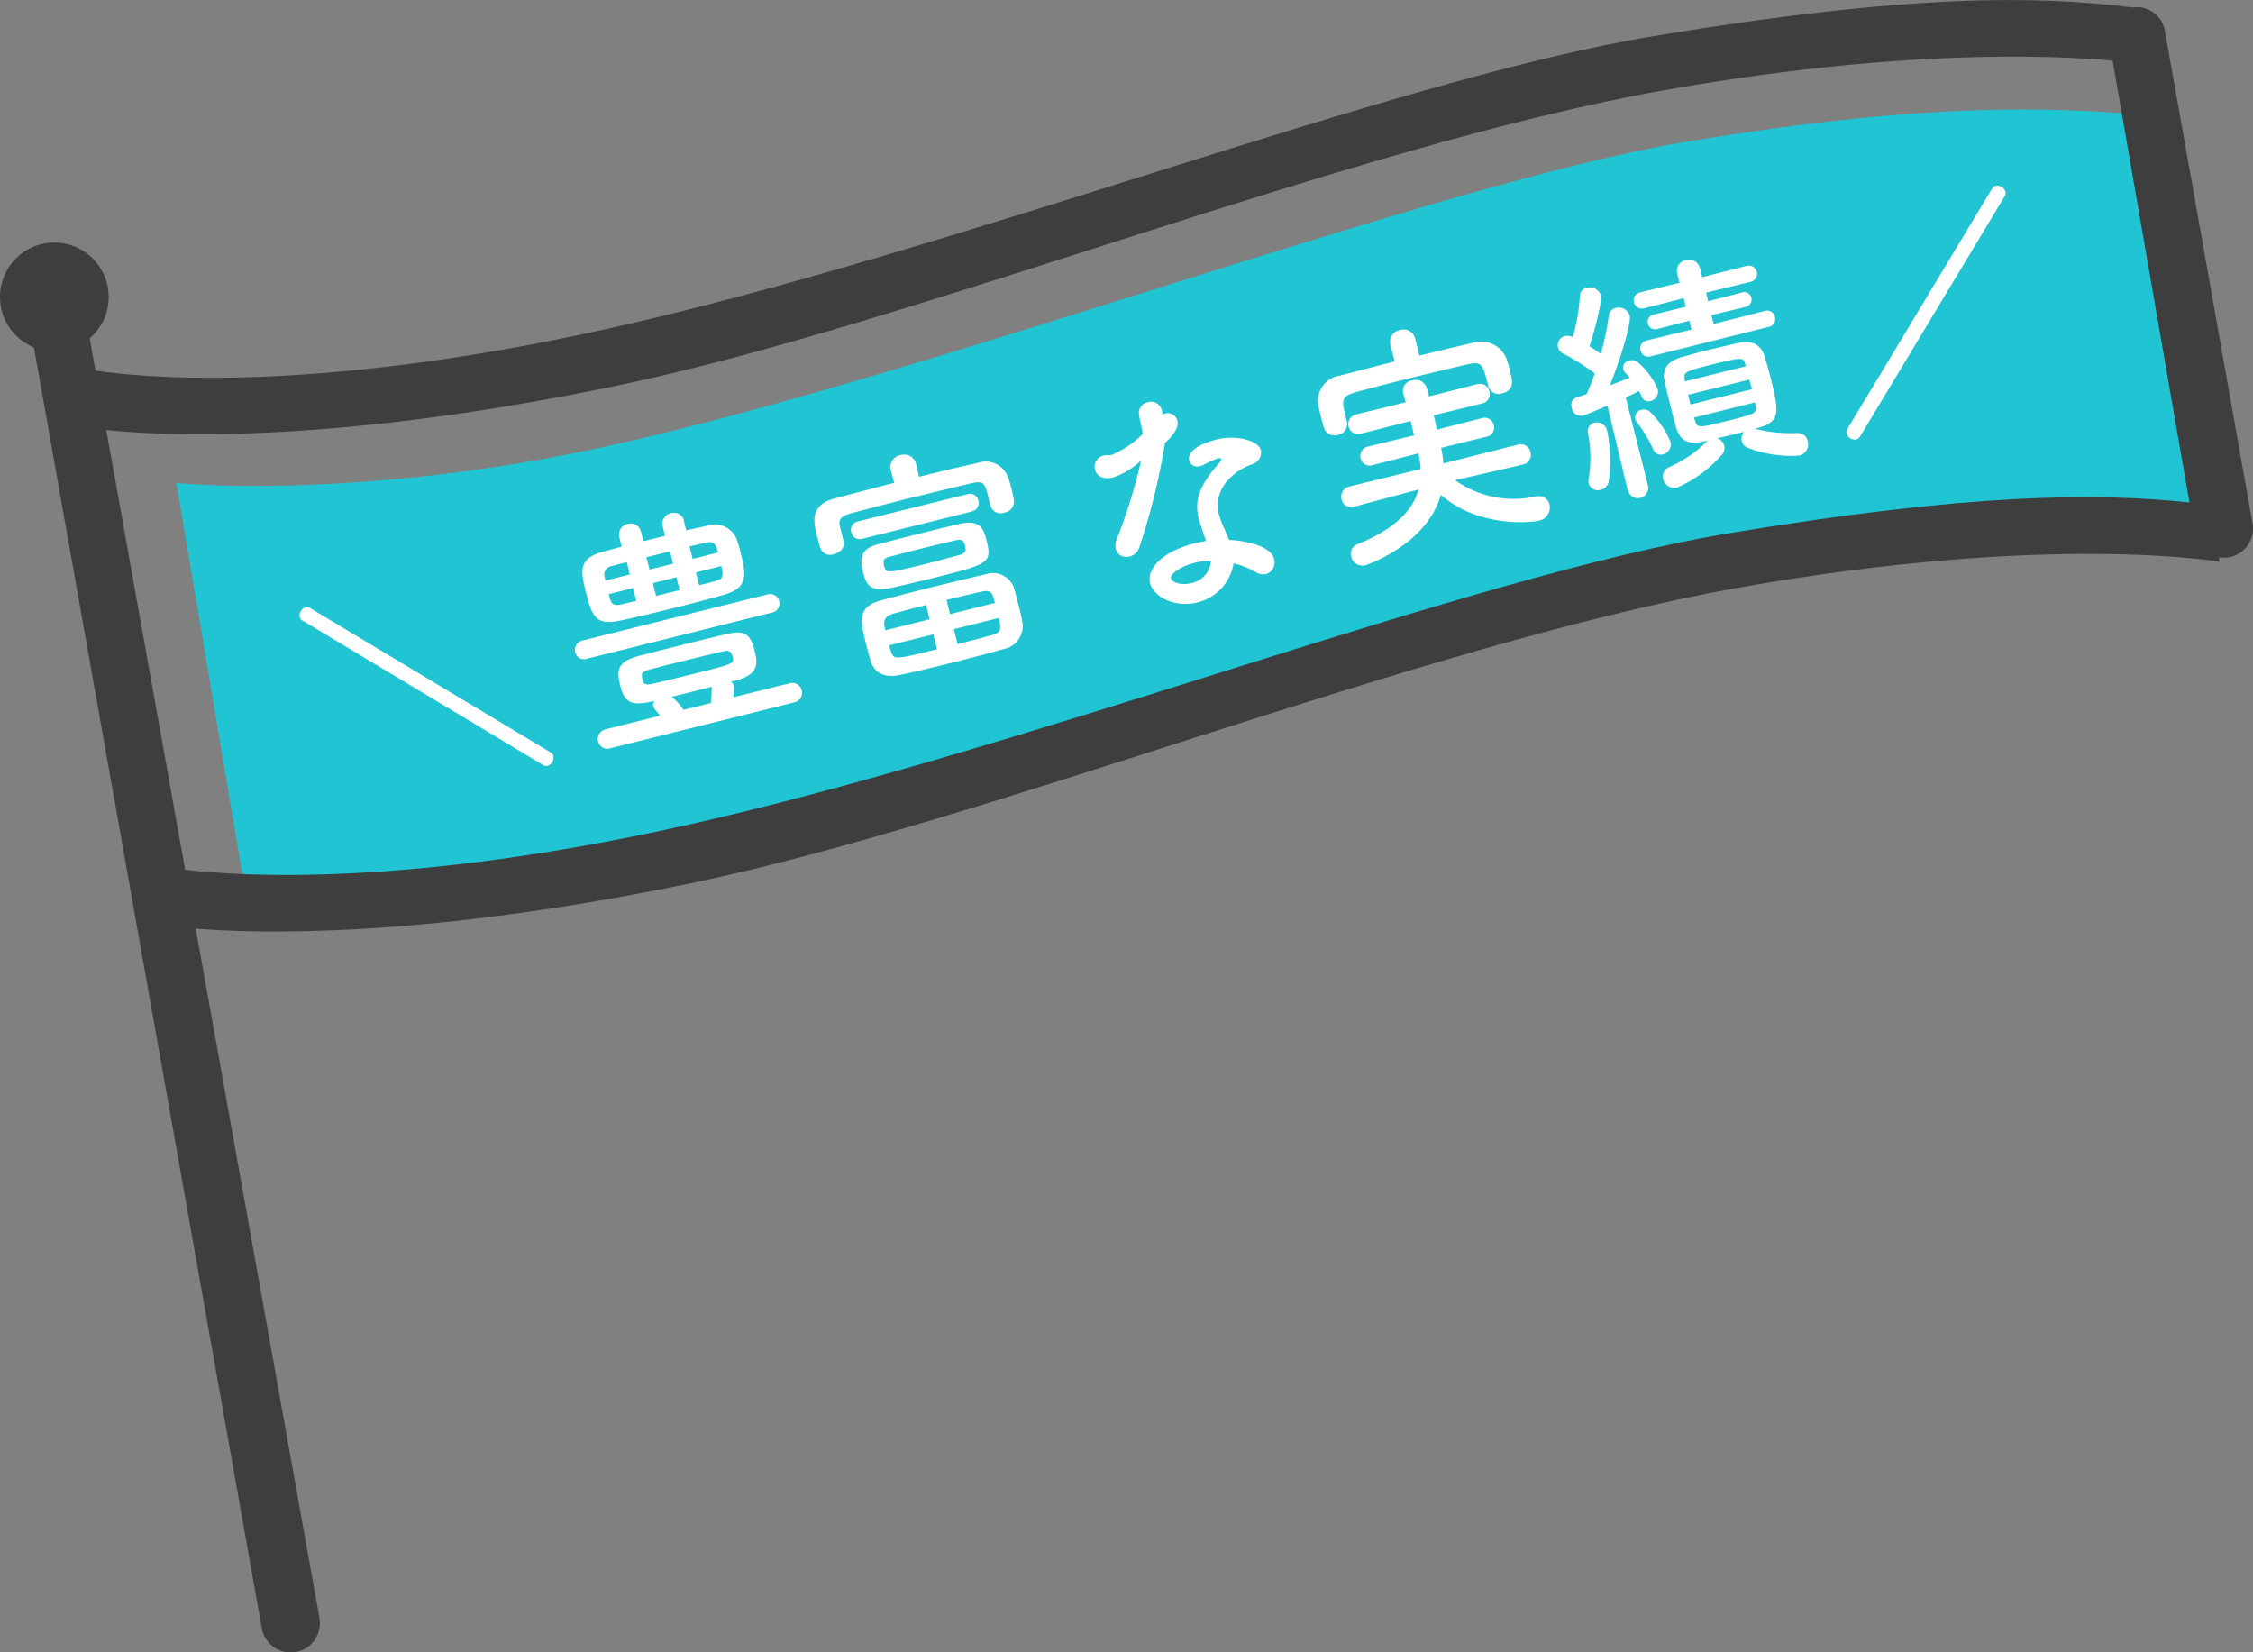
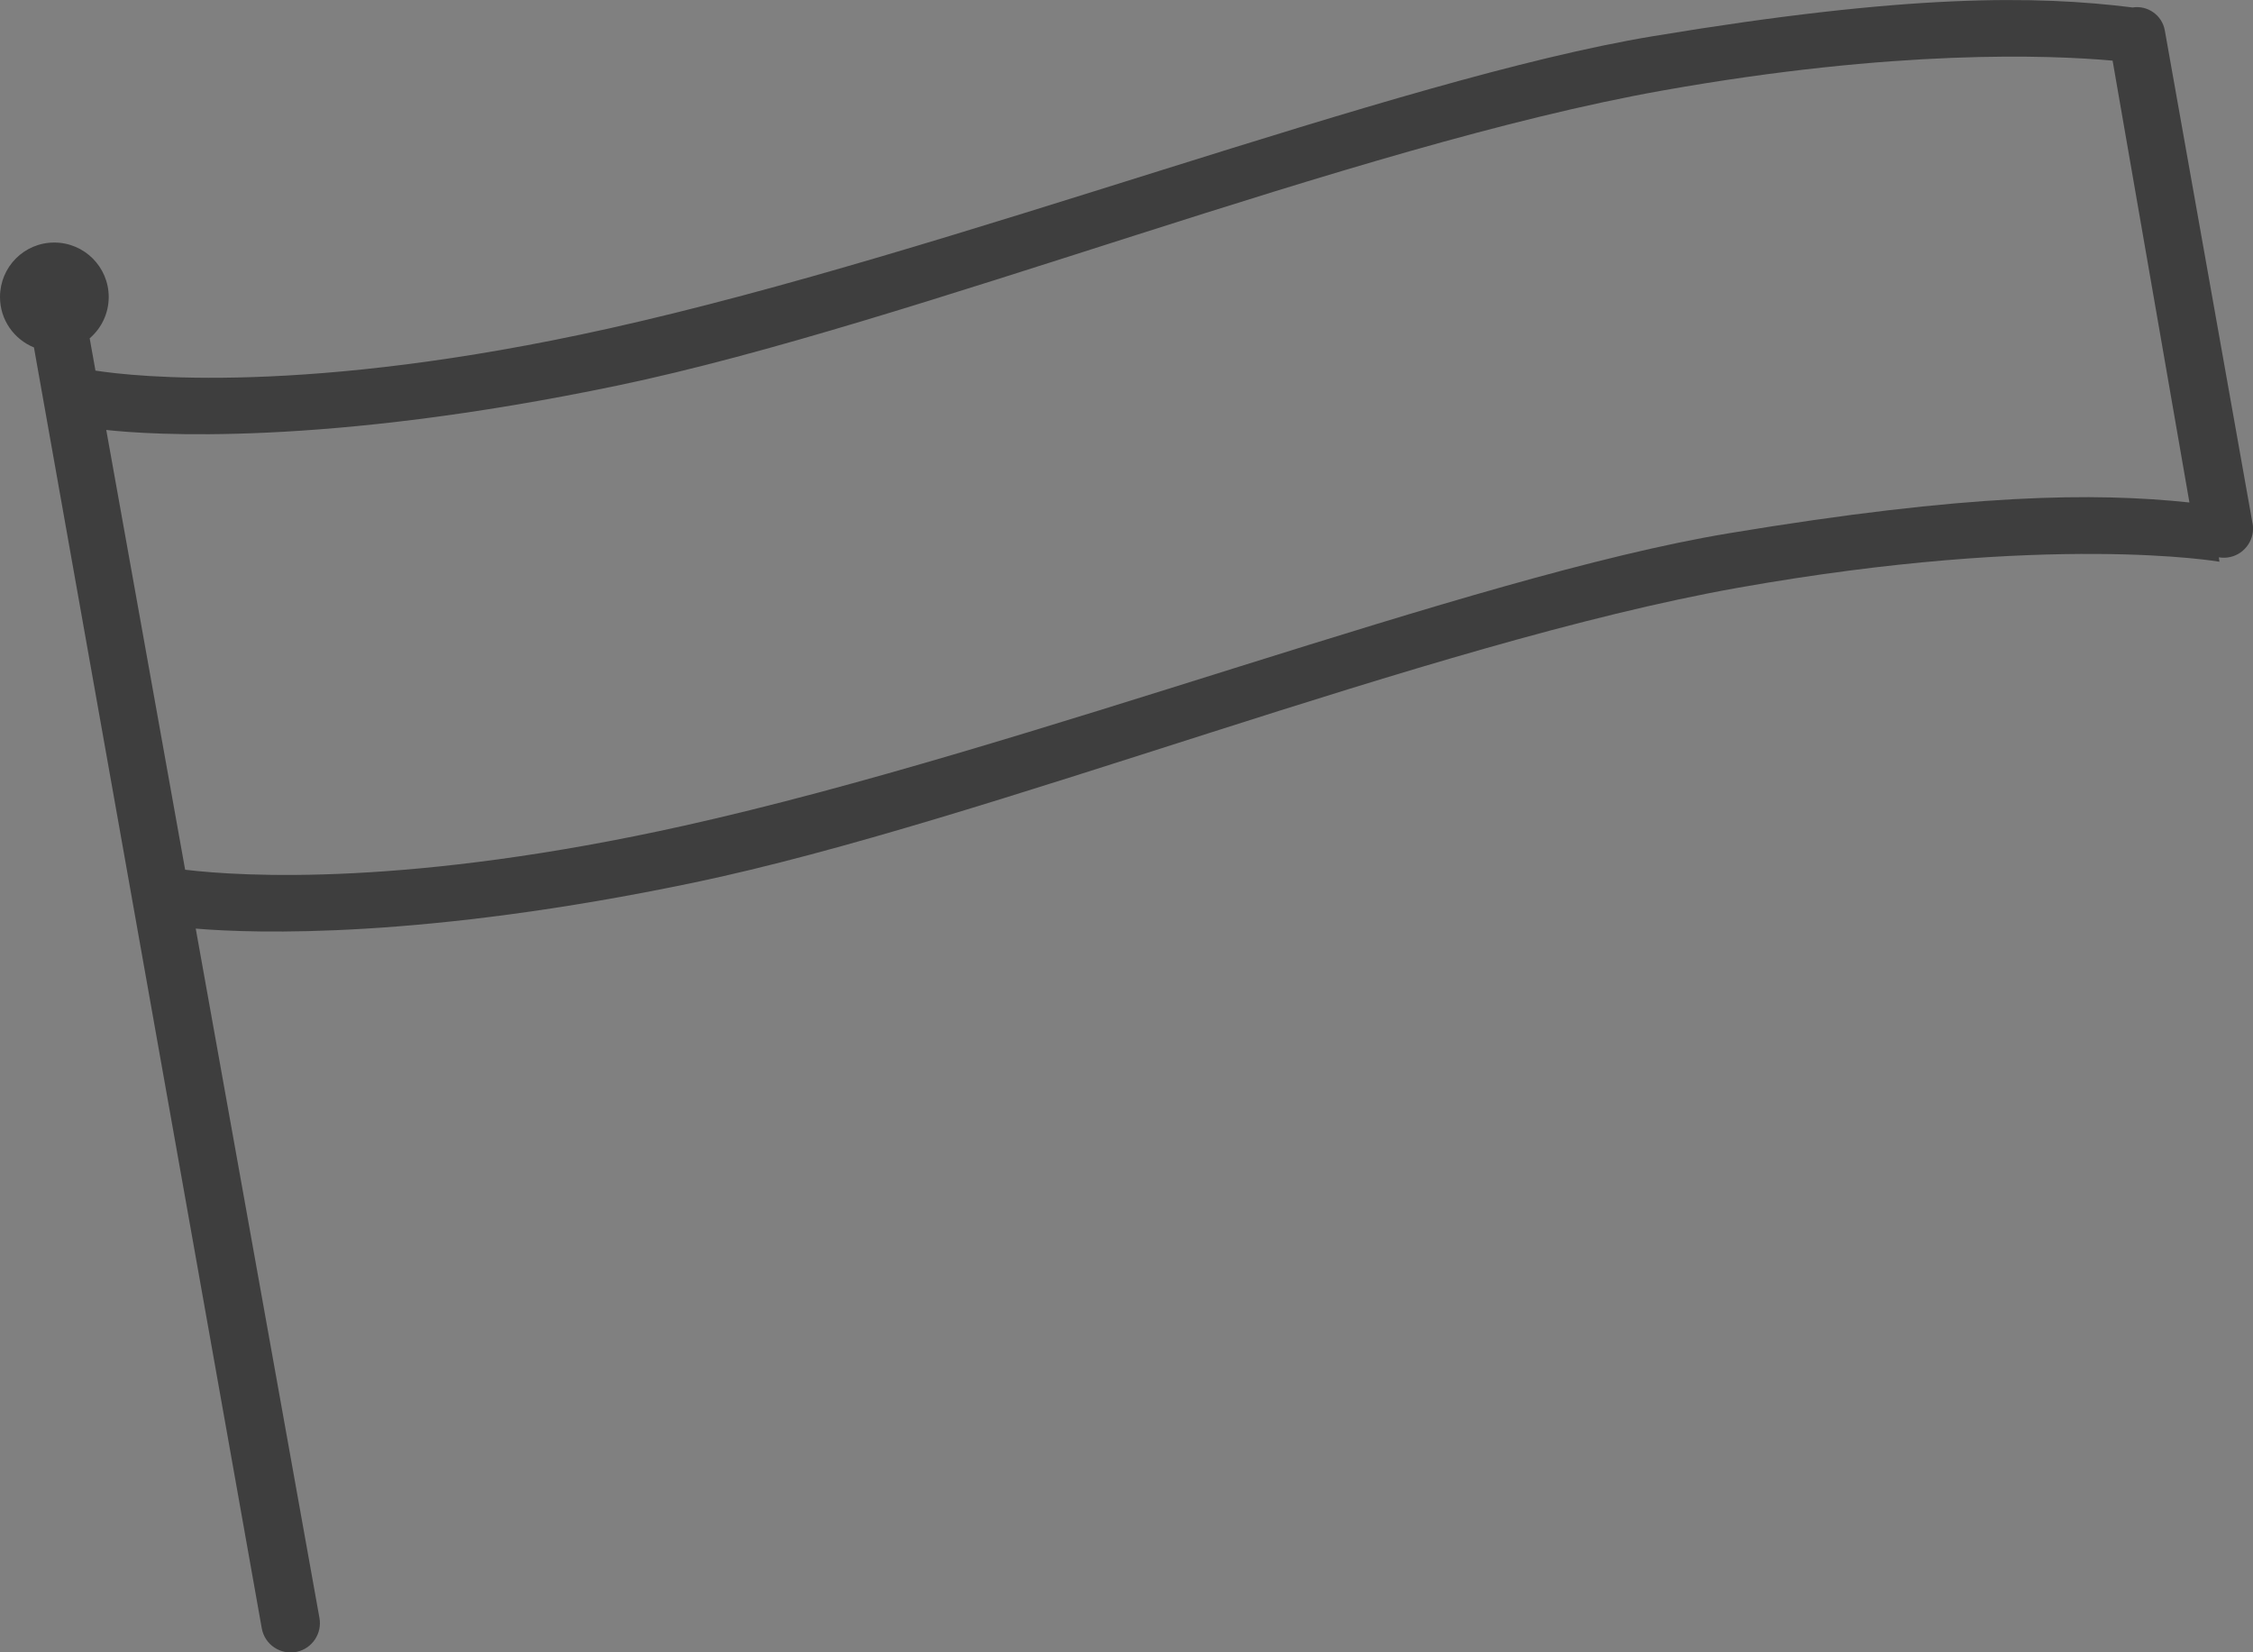
<svg xmlns="http://www.w3.org/2000/svg" id="_レイヤー_2" viewBox="0 0 229.63 168.41">
  <rect x="0" y="0" width="229.63" height="168.41" fill="#808080" stroke="none" />
  <defs>
    <style>.cls-1{fill:#fff;}.cls-2{fill:#20c4d3;}.cls-2,.cls-3{isolation:isolate;}.cls-3{fill:#3e3e3e;}</style>
  </defs>
  <g id="_レイヤー_1-2">
-     <path class="cls-2" d="M17.98,49.23s18.84,1.89,44.87-3.97c33.39-7.51,83.99-26.66,108.96-30.8,24.97-4.15,37.21-3.48,46.74-2.77l7.67,42.15s-20.68-1.87-50.78,3.48-75.08,23.81-103.58,29.75c-33.2,6.93-46.85,3.85-46.85,3.85l-7.03-41.69Z" />
    <path class="cls-3" d="M229.58,53.33l-8.94-50.24c-.28-1.54-1.74-2.57-3.28-2.33-9.88-1.23-22.8-1.4-48.89,2.93-26.41,4.38-71.09,21.92-106.42,29.79-30.86,6.87-48.38,4.9-52.32,4.29l-.59-3.29c1.19-1.02,1.94-2.53,1.94-4.21,0-3.06-2.48-5.55-5.55-5.55S0,27.21,0,30.27c0,2.33,1.43,4.31,3.46,5.14l23.22,130.54c.3,1.68,1.94,2.76,3.6,2.39,1.55-.35,2.56-1.87,2.28-3.44l-12.61-70.26c6.11.51,23.21,1.06,50.73-4.68,30.15-6.29,74.65-24.4,106.48-30.06,31.83-5.65,49.05-2.65,49.05-2.65l-.06-.45c.37.06.77.06,1.16-.03,1.55-.35,2.56-1.87,2.28-3.44ZM176.15,54.36c-26.41,4.38-71.09,21.92-106.42,29.79-28,6.23-45,5.19-50.86,4.49l-8.04-44.82c4.39.48,22.02,1.75,52.17-4.54,30.15-6.29,74.65-24.4,106.48-30.06,23.84-4.24,39.49-3.61,45.84-3.04l7.83,45.03c-9.65-1.02-22.54-.92-47.01,3.15Z" />
-     <path class="cls-1" d="M55.37,77.98c.14.08.3.11.45.07.42-.14.66-.56.58-.99-.04-.16-.14-.29-.27-.37l-24.54-14.73c-.14-.08-.3-.11-.45-.07-.42.14-.68.56-.6,1,.05.16.15.29.3.36l24.54,14.73ZM69.73,53.1c-.12-.58-.69-.94-1.27-.82-.03,0-.06.01-.09.02-.58.12-.96.69-.84,1.28,0,.02,0,.04.01.06l.24.97-2.21.55-.24-.97c-.13-.58-.71-.95-1.3-.81-.02,0-.04.01-.06.02-.59.11-.98.68-.87,1.27,0,.02.01.05.02.07l.24.97c-.63.16-1.25.36-1.86.51-2.61.68-2.32,1.97-1.79,4.1.64,2.57,1.02,3.48,3.61,2.91,1.71-.37,3.58-.82,5.48-1.29,1.7-.42,3.39-.87,4.98-1.32,2.58-.72,2.24-2.18,1.69-4.36-.12-.49-.26-.94-.38-1.3-.48-1.2-1.83-1.81-3.05-1.38-.7.18-1.39.3-2.1.47l-.24-.97ZM78.7,62.43c.5-.1.83-.58.73-1.08,0-.03-.01-.05-.02-.08-.11-.5-.6-.81-1.1-.71-.03,0-.05.01-.08.02l-18.85,4.7c-.53.1-.87.62-.77,1.15,0,.02.01.05.02.07.13.49.63.78,1.12.66.03,0,.06-.02.09-.03l18.85-4.7ZM80.96,71.58c.53-.1.87-.62.77-1.15,0-.02-.01-.05-.02-.07-.12-.53-.64-.86-1.17-.74-.02,0-.05.01-.07.02l-5.75,1.43c.07-.37.11-.75.1-1.13-.05-.19-.16-.35-.32-.46l.56-.14c2.44-.66,2.12-1.92,1.83-3.11-.4-1.6-1.02-2.04-2.8-1.62-1.29.3-2.6.62-3.86.94-1.75.44-3.44.86-5.09,1.29-2.25.59-2.31,1.48-1.94,2.98.42,1.7,1.03,2.17,3.2,1.68l.29-.07c-.12.15-.16.35-.12.55.03.1.08.19.15.27.19.24.4.47.56.69l-5.53,1.38c-.56.11-.92.66-.8,1.21,0,.02,0,.04.02.06.14.52.67.83,1.18.69.03,0,.06-.02.09-.03l18.73-4.67ZM70.59,56.95l-.31-1.26c.56-.14,1.15-.26,1.68-.39.63-.16.91.03,1.1.6.03.12.09.26.13.41l-2.6.65ZM73.53,57.69c.04.17.05.32.09.47.12.59-.06.89-.64,1.04s-1.13.31-1.72.45l-.33-1.31,2.6-.65ZM68.6,57.45l-2.4.6-.31-1.26,2.4-.6.31,1.26ZM69.27,60.14l-2.4.6-.33-1.31,2.4-.6.33,1.31ZM64.18,58.55l-2.47.62-.08-.34c-.15-.46.1-.95.56-1.1.04-.01.09-.02.14-.03.51-.13,1.01-.28,1.55-.41l.31,1.26ZM64.85,61.24c-.53.13-1.02.23-1.53.36-.78.17-.99-.04-1.15-.56l-.12-.49,2.47-.62.33,1.31ZM74.66,66.89c.19.75.16.76-3.74,1.73-1.55.39-3.13.78-4.45,1.08-.56.14-.85,0-.9-.19-.04-.15-.09-.26-.11-.36-.11-.46-.05-.71.63-.88,1.21-.33,2.49-.65,3.8-.97s2.6-.65,3.77-.91c.41-.1.84-.16,1,.5ZM69.66,72.34c-.33-.5-.73-.95-1.21-1.32l4.12-1.03s-.03.08-.02.11c-.02.65-.06,1.12-.1,1.55l-2.79.7ZM100.96,51.57c.18.56.78.88,1.34.7.02,0,.04-.01.07-.02.62-.09,1.06-.67.96-1.3-.05-.32-.13-.74-.23-1.13-.1-.41-.22-.79-.33-1.1-.41-1.27-1.77-1.98-3.04-1.57-.03.01-.07.02-.1.03-1.86.41-3.9.89-5.96,1.41l-.31-1.34v-.02c-.18-.65-.86-1.04-1.51-.87-.02,0-.05.01-.07.02-.66.1-1.12.72-1.02,1.38,0,.03.01.07.02.1v.02s.36,1.33.36,1.33c-2.11.53-4.18,1.09-6.07,1.59-2.59.67-2.15,2.44-1.78,3.92.09.36.21.75.29,1.06.16.57.76.9,1.33.73.03,0,.06-.02.08-.03.61-.15,1.15-.65,1-1.28l-.36-1.43c-.13-.61-.22-1.1,1.08-1.45,1.47-.39,3.41-.9,5.4-1.4,2.43-.6,4.95-1.21,6.9-1.67,1.22-.28,1.38.04,1.65,1.13l.28,1.14v.02ZM99.06,52.12c.47-.1.77-.56.67-1.03,0-.03-.01-.06-.02-.08-.1-.47-.55-.77-1.02-.67-.02,0-.05.01-.07.02l-11.21,2.79c-.47.1-.77.55-.67,1.02,0,.02.01.05.02.07.09.47.54.79,1.01.7.03,0,.06-.01.08-.02l11.21-2.79ZM89.73,55.4c-1.6.4-2.26.97-1.77,2.92.33,1.31.75,2.08,2.92,1.59,1.17-.27,2.61-.6,4.06-.96,5.87-1.46,6.19-1.54,5.61-3.87-.27-1.07-.57-2.2-2.74-1.69-1.17.27-2.63.63-4.06.99-1.46.36-2.89.72-4.02,1.03ZM104.22,63.51c-.09-.57-.25-1.22-.42-1.9s-.33-1.31-.51-1.86c-.49-1.07-1.69-1.6-2.81-1.23-1.66.39-3.6.85-5.49,1.32s-3.71.95-5.18,1.34c-2.49.65-2.12,2.15-1.57,4.36.16.63.34,1.26.51,1.86.36,1.12,1.34,1.75,3.02,1.38,1.42-.3,3.24-.73,5.11-1.2s3.8-.97,5.37-1.42c1.26-.21,2.13-1.38,1.97-2.65ZM97.87,56.54c-1.01.28-2.39.65-3.75.99-3.74.93-3.82.9-4.01.15-.03-.1-.05-.21-.05-.32-.03-.22.01-.47.55-.6.99-.27,2.23-.58,3.46-.89s2.47-.62,3.4-.82c.63-.16.78.14.9.6.14.56-.07.76-.5.9ZM96.83,62.6l-.36-1.46c1.29-.32,2.55-.61,3.6-.85.81-.18,1.02.08,1.18.61.04.17.11.36.16.55l-4.58,1.14ZM101.8,62.98c.05.22.08.42.13.61.11.64-.1.93-.73,1.11-1.04.28-2.32.63-3.6.95l-.38-1.53,4.58-1.14ZM94.75,63.12l-4.51,1.12c-.04-.17-.07-.37-.11-.54-.08-.44.1-.93.85-1.14.99-.27,2.17-.59,3.41-.9l.36,1.46ZM95.51,66.17c-4.29,1.07-4.42,1.08-4.71.22-.07-.2-.13-.41-.18-.62l4.51-1.12.38,1.53ZM118.74,45.15c.58-.56,1.47-1.45,1.26-2.27-.13-.54-.68-.87-1.22-.75-.09.03-.18.07-.25.12l-.13-.51c-.18-.6-.82-.94-1.42-.75,0,0,0,0,0,0-.6.11-1,.69-.89,1.29,0,.02,0,.04.01.06.13.74.3,1.29.37,1.89-.89.89-1.95,1.61-3.11,2.11-.14.04-.28.06-.42.05-.17,0-.34,0-.5.05-.61.14-.99.76-.85,1.37,0,.02,0,.03.01.05.02.1.3,1.19,1.9.79,1.05-.37,2.01-.96,2.81-1.73-.63,2.78-1.48,5.51-2.53,8.15-.11.28-.13.59-.06.89.16.59.77.93,1.36.77.01,0,.02,0,.04-.01.51-.12.91-.52,1.03-1.03,1.15-3.43,2.01-6.94,2.58-10.51v-.02ZM125.76,57.42c.76.18,1.49.47,2.17.85.32.23.73.31,1.12.24.64-.21,1-.89.8-1.54-.34-1.38-2.96-1.86-4.58-1.95-.2-.49-.42-.98-.62-1.44-.17-.37-.31-.76-.42-1.16-.64-2.55,1.45-4.43,3.34-5.09.63-.16,1.04-.76.96-1.4-.28-1.12-2.67-1.6-4.44-1.16-2.52.63-3.04,1.53-2.89,2.16.13.45.6.72,1.05.59.02,0,.05-.01.07-.02.11-.02.21-.06.31-.1.47-.27.97-.5,1.48-.68.1-.02.32-.08.35.07,0,.13-.05.26-.15.35-2.37,2.6-2.52,4.16-2.13,5.73.07.27.09.36.74,2.26-.37.07-.76.14-1.13.23-3.13.78-4.97,2.5-4.57,4.1.34,1.38,2.58,2.5,4.79,1.95,1.93-.46,3.4-2.03,3.72-3.99ZM123.43,57.15c-.08,1.15-.93,2.09-2.06,2.29-.95.24-1.92-.06-2.03-.5s.98-1.22,2.41-1.58c.55-.13,1.11-.2,1.67-.21ZM144.24,34.49c-.16-.65-.82-1.04-1.47-.88-.03,0-.06.02-.09.03-.66.11-1.1.73-.99,1.39,0,.03.01.06.02.09l.43,1.72c-1.87.47-3.73.96-5.57,1.44-1.42.19-2.42,1.51-2.22,2.93,0,.03,0,.06.01.1.1.39.17.78.27,1.17.09.36.21.72.28,1.04.14.6.75.97,1.35.83.03,0,.06-.02.09-.02.62-.1,1.04-.68.94-1.3,0-.01,0-.03,0-.04l-.34-1.38c-.15-.92-.04-1.3,1.29-1.66,1.47-.39,3.19-.85,4.96-1.29,2.16-.54,4.4-1.07,6.32-1.52,1.52-.33,1.59-.11,2.16,2.17v.05c.18.58.78.92,1.36.75.02,0,.05-.01.07-.02,1.29-.32,1.03-1.34.81-2.21-.1-.41-.21-.85-.33-1.21-.48-1.35-1.91-2.12-3.3-1.78-1.85.44-3.72.88-5.62,1.35l-.43-1.72ZM155.25,47.34c.54-.12.88-.65.76-1.19,0-.02,0-.03-.01-.05-.1-.55-.63-.91-1.18-.81-.03,0-.06.01-.09.02l-7.61,1.92c-.04-.53-.12-1.07-.24-1.59l4.66-1.14c.5-.1.83-.59.73-1.09,0-.03-.01-.06-.02-.09-.11-.51-.61-.83-1.12-.73-.02,0-.04,0-.06.02l-4.63,1.18c-.09-.47-.19-.98-.31-1.47l4.93-1.2c.53-.1.87-.62.77-1.15,0-.02-.01-.05-.02-.07-.11-.53-.63-.88-1.16-.77-.03,0-.06.01-.08.02l-4.92,1.25c-.08-.34-.16-.65-.27-.96-.23-.59-.89-.88-1.48-.66-.57.07-.98.59-.91,1.16,0,.02,0,.05.01.07v.05c.11.31.19.62.27.94l-5.03,1.23c-.56.11-.92.66-.8,1.21,0,.02,0,.04.02.06.13.52.65.84,1.18.72.03,0,.07-.02.1-.03l5.04-1.28c.12.49.22.98.34,1.46l-4.69,1.14c-.53.1-.87.62-.77,1.15,0,.02.01.05.02.07.12.51.62.82,1.13.7.03,0,.07-.02.1-.03l4.65-1.19c.13.52.21,1.05.24,1.59l-7.28,1.79c-.57.13-.92.69-.8,1.25,0,.02,0,.03.01.05.11.54.64.88,1.17.77.03,0,.06-.01.09-.02h.02s6.57-1.75,6.57-1.75c-.58,2.13-2.42,4.03-6.21,5.57-.52.18-.81.74-.66,1.27.14.63.77,1.03,1.4.89.03,0,.05-.01.08-.02.02,0,6.22-2.04,7.67-7.17,3.86,3.39,9.23,2.83,10.03,2.63.73-.16,1.2-.88,1.04-1.61,0-.01,0-.03,0-.04-.15-.6-.76-.97-1.37-.82-.01,0-.03,0-.04.01-2.85.64-5.84.03-8.22-1.66l6.94-1.6h.02ZM180.28,33.31c.44-.09.73-.51.64-.95,0-.03-.01-.05-.02-.08-.1-.43-.53-.71-.96-.61-.02,0-.04.01-.06.02l-5.23,1.33-.22-.9,3.43-.83c.42-.06.71-.44.66-.86,0-.02,0-.05-.01-.07-.1-.41-.51-.67-.92-.57-.03,0-.06.02-.09.03l-3.41.88-.19-.88,4.49-1.09c.46-.08.76-.51.68-.97,0-.02,0-.05-.02-.07-.12-.45-.57-.71-1.02-.6-.02,0-.04.01-.06.02l-4.48,1.14-.24-.95c-.16-.6-.77-.95-1.36-.8-.02,0-.05.01-.07.02-.59.09-.99.65-.9,1.24,0,.04.01.08.02.11l.24.95-3.98.97c-.46.08-.76.51-.68.97,0,.02,0,.05.02.07.12.45.57.71,1.02.6.02,0,.04-.01.06-.02l3.97-1.02.24.87-3.26.79c-.41.06-.7.45-.63.86,0,.02,0,.04.01.06.09.41.5.67.91.57.03,0,.05-.01.08-.02l3.24-.83.22.9-4.57,1.11c-.44.09-.73.51-.64.95,0,.03.01.05.02.08.1.43.53.71.96.61.02,0,.04-.01.06-.02l12.06-3.01ZM179.23,43.6c2.31-.65,2.07-1.7,1.25-5.03-.21-.85-.45-1.69-.67-2.36-.34-1.07-1.27-1.57-2.61-1.26-1.07.24-2.22.5-3.31.77-.9.22-1.76.47-2.58.7-1.66.49-1.86,1.52-1.65,2.47.15.71.36,1.53.56,2.33s.41,1.65.61,2.35c.37,1.27,1.16,1.77,2.65,1.45l.56-.11s-.07.04-.08.07c-1.07,1.09-2.34,1.96-3.74,2.58-.54.17-.86.74-.71,1.28.15.63.79,1.01,1.42.86,0,0,0,0,0,0,1.75-.77,3.31-1.92,4.57-3.36.23-.25.32-.6.23-.93-.1-.35-.36-.63-.7-.75.64-.13,1.29-.3,1.92-.45l.8-.2c-.22.27-.3.62-.22.96.08.31.3.56.61.67,1.69.65,3.5.92,5.3.79.63-.19.99-.86.81-1.49-.11-.51-.58-.85-1.1-.81-1.44.07-2.88-.07-4.28-.43l.36-.11ZM165.9,49.86c.08.58.61.99,1.18.91s.99-.61.91-1.18c-.01-.08-.03-.16-.06-.24l-2.23-8.85c.6-.28,1.09-.5,1.36-.65.09.16.16.32.22.49.11.41.54.65.95.54,0,0,0,0,0,0,.54-.13.86-.68.73-1.21-.46-1.08-1.17-2.03-2.06-2.78-.24-.18-.55-.23-.84-.15-.42.07-.7.46-.63.87,0,0,0,0,0,0,.05.16.14.31.26.42.15.15.29.3.42.46-.47.19-1.22.48-2.02.79.97-2.43,2.21-6.35,2.01-7.12-.19-.6-.82-.94-1.43-.78-.39.09-.67.42-.7.82-.18,1.31-.45,2.6-.81,3.86-.34-.22-.75-.51-1.15-.77.38-1.15,1.32-4.5,1.14-5.23-.2-.58-.83-.9-1.42-.73-.42.08-.72.45-.71.87-.08,1.41-.32,2.8-.72,4.15-.05-.03-.11-.05-.17-.06-.21-.07-.44-.09-.65-.04-.5.13-.81.64-.69,1.15.07.27.26.5.51.62,1.14.58,2.22,1.26,3.24,2.03-.24.72-.52,1.43-.84,2.12-.38.12-.74.24-1.02.33-.43.16-.64.63-.48,1.06,0,0,0,0,0,.01.06.5.52.86,1.03.8.02,0,.03,0,.05,0,.22-.05,1.09-.4,2.55-1.02l2.05,8.53ZM169.5,46.31c.57-.15.91-.73.76-1.29,0,0,0,0,0,0-.48-1.15-1.2-2.19-2.1-3.06-.23-.2-.55-.27-.85-.2-.43.07-.72.48-.65.91,0,0,0,.01,0,.02.03.11.08.21.15.3.66.84,1.22,1.76,1.66,2.73.12.44.58.71,1.02.59ZM163.96,49.08c.25-1.71.2-3.45-.15-5.14-.1-.58-.65-.97-1.23-.88-.02,0-.05,0-.07.01-.49.12-.78.62-.65,1.1,0,.01,0,.02,0,.04.3,1.51.32,3.06.06,4.57-.04.16-.04.33,0,.49.15.51.68.81,1.19.66,0,0,.02,0,.03,0,.42-.1.74-.43.82-.85ZM177.93,37.33l-6.19,1.54-.04-.25c-.13-.72.13-.81,2.83-1.48s3.15-.79,3.32-.13l.08.32ZM178.29,38.68c.08.34.19.65.27.99l-6.26,1.56-.25-.99,6.23-1.55ZM178.94,41.4c.13.74-.13.81-2.9,1.5-2.62.65-3.03.76-3.24.11-.04-.15-.1-.29-.14-.45l6.21-1.55.07.39ZM204.32,20c.09-.14.12-.3.09-.46-.14-.42-.56-.68-1-.6-.16.04-.29.14-.37.27l-14.76,24.52c-.08.14-.11.3-.07.45.12.42.54.68.98.61.16-.04.29-.14.37-.27l14.76-24.52Z" />
  </g>
</svg>